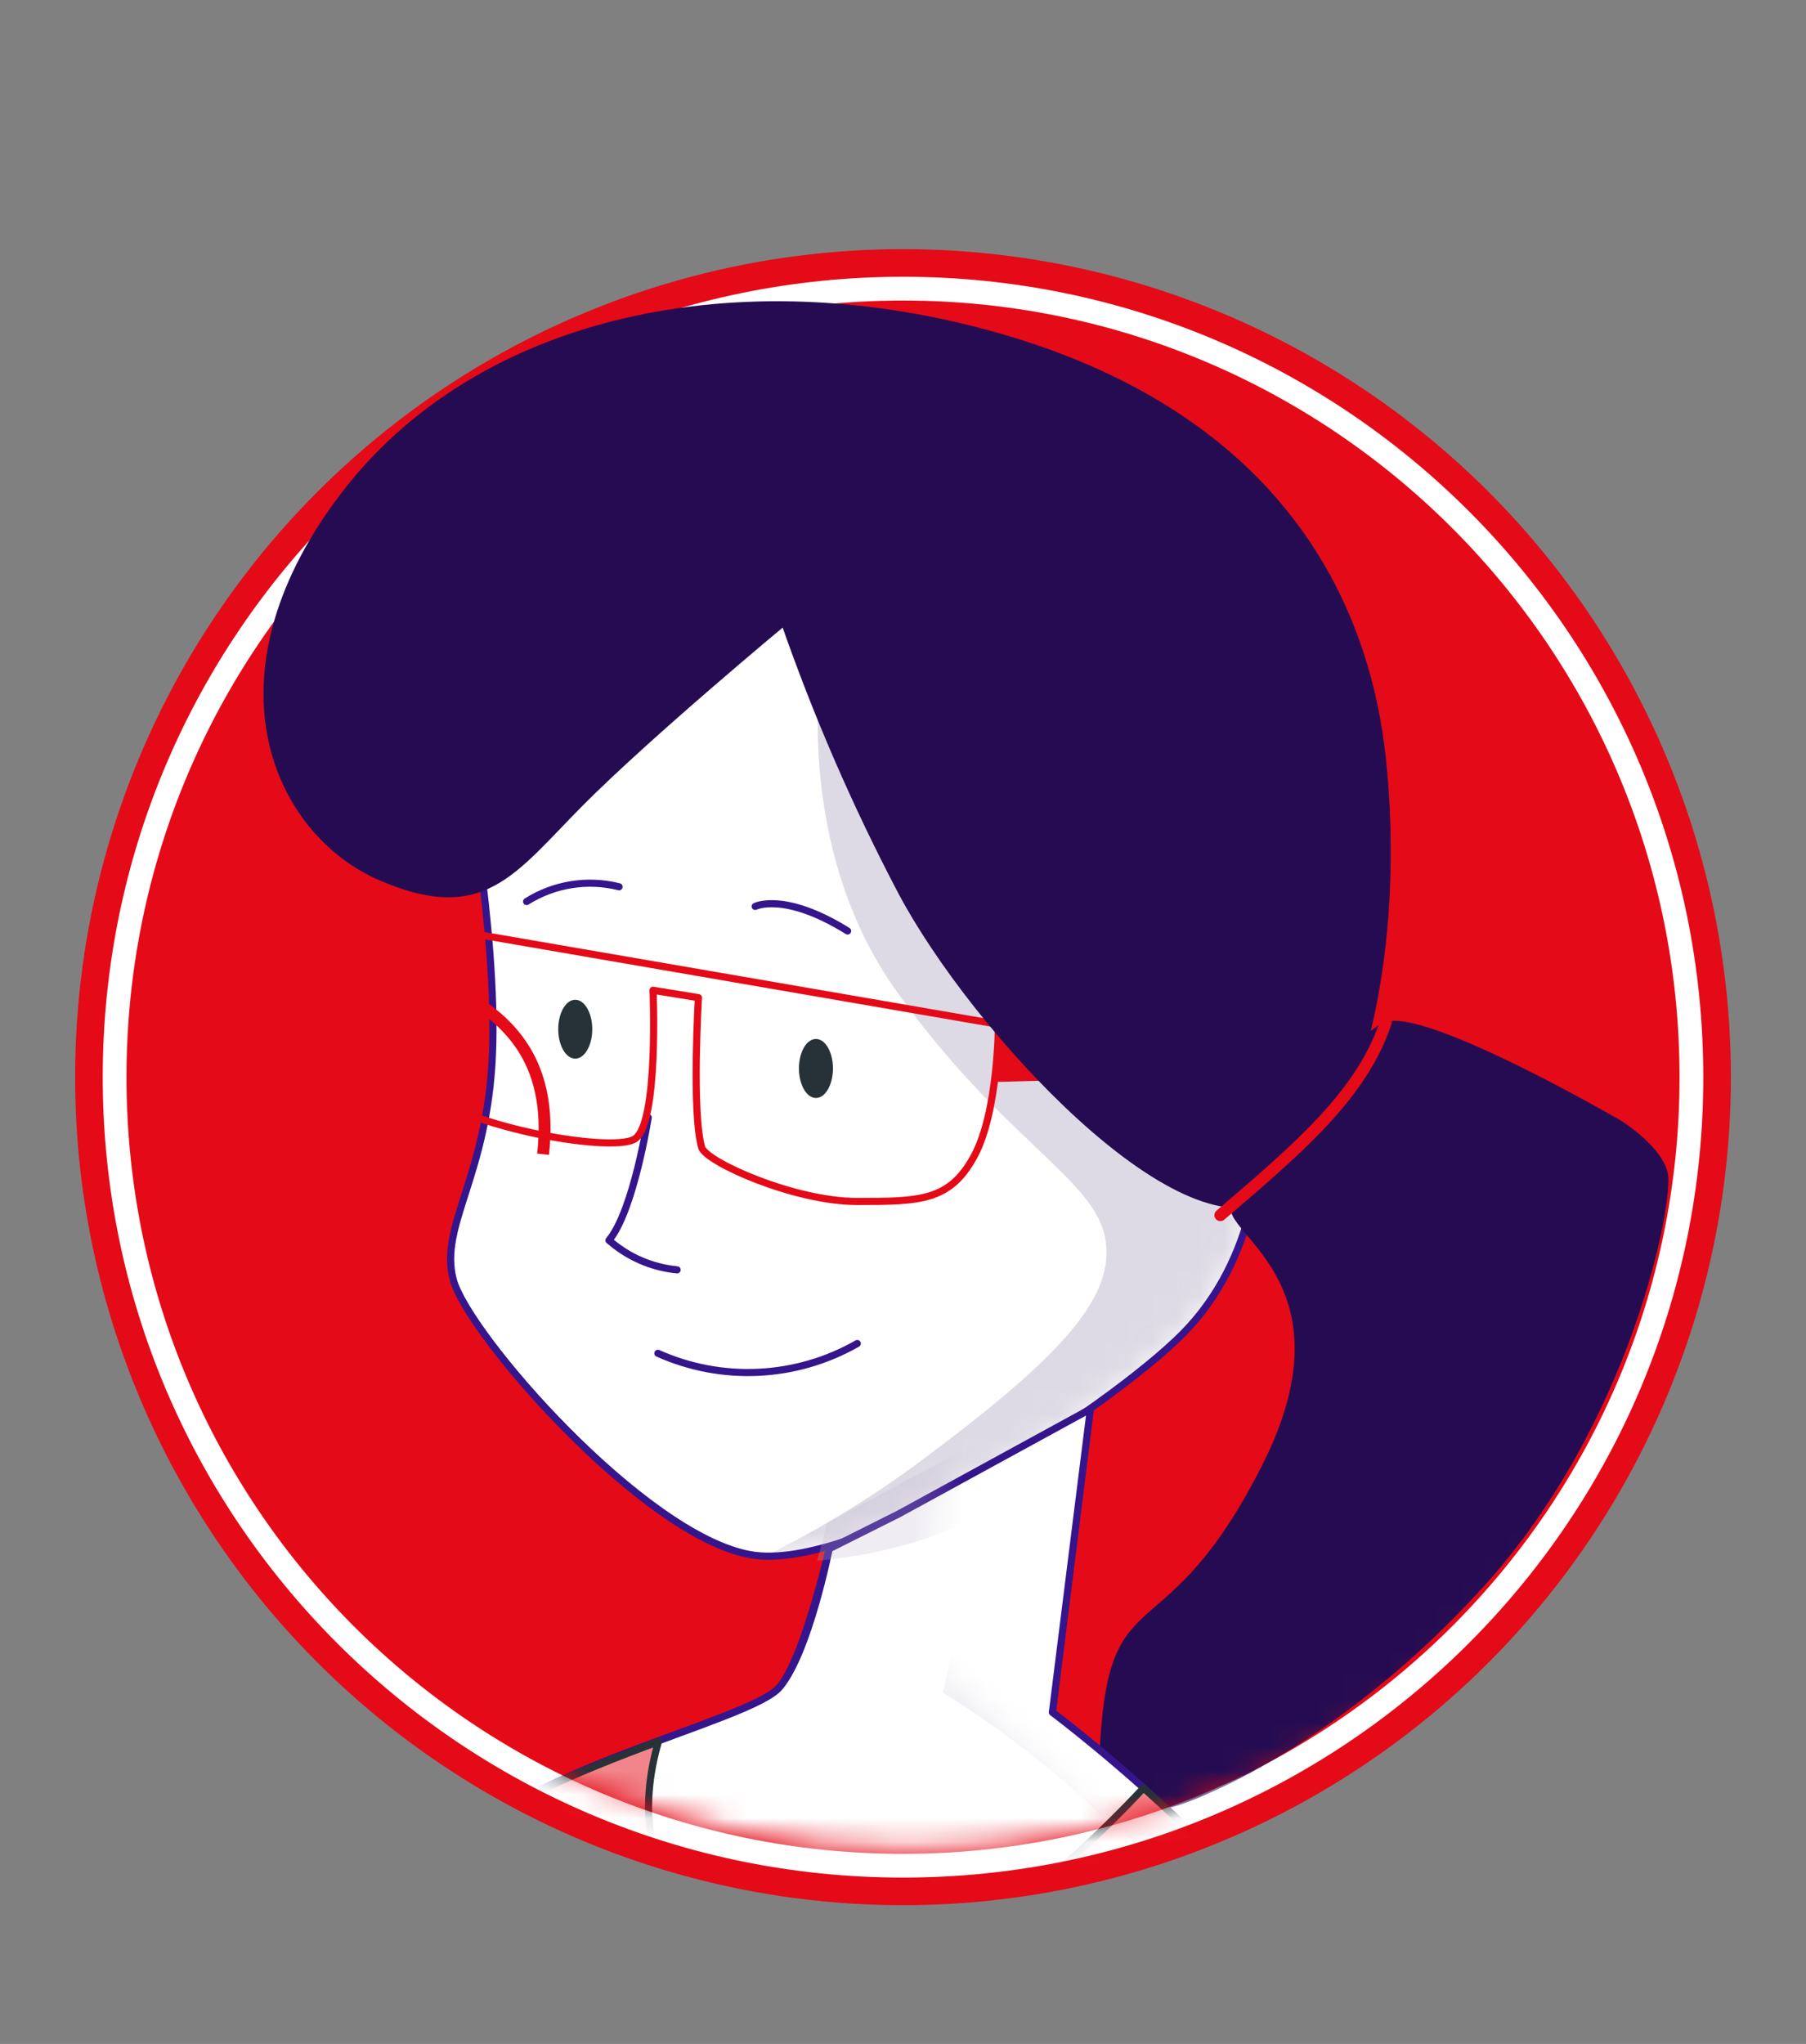
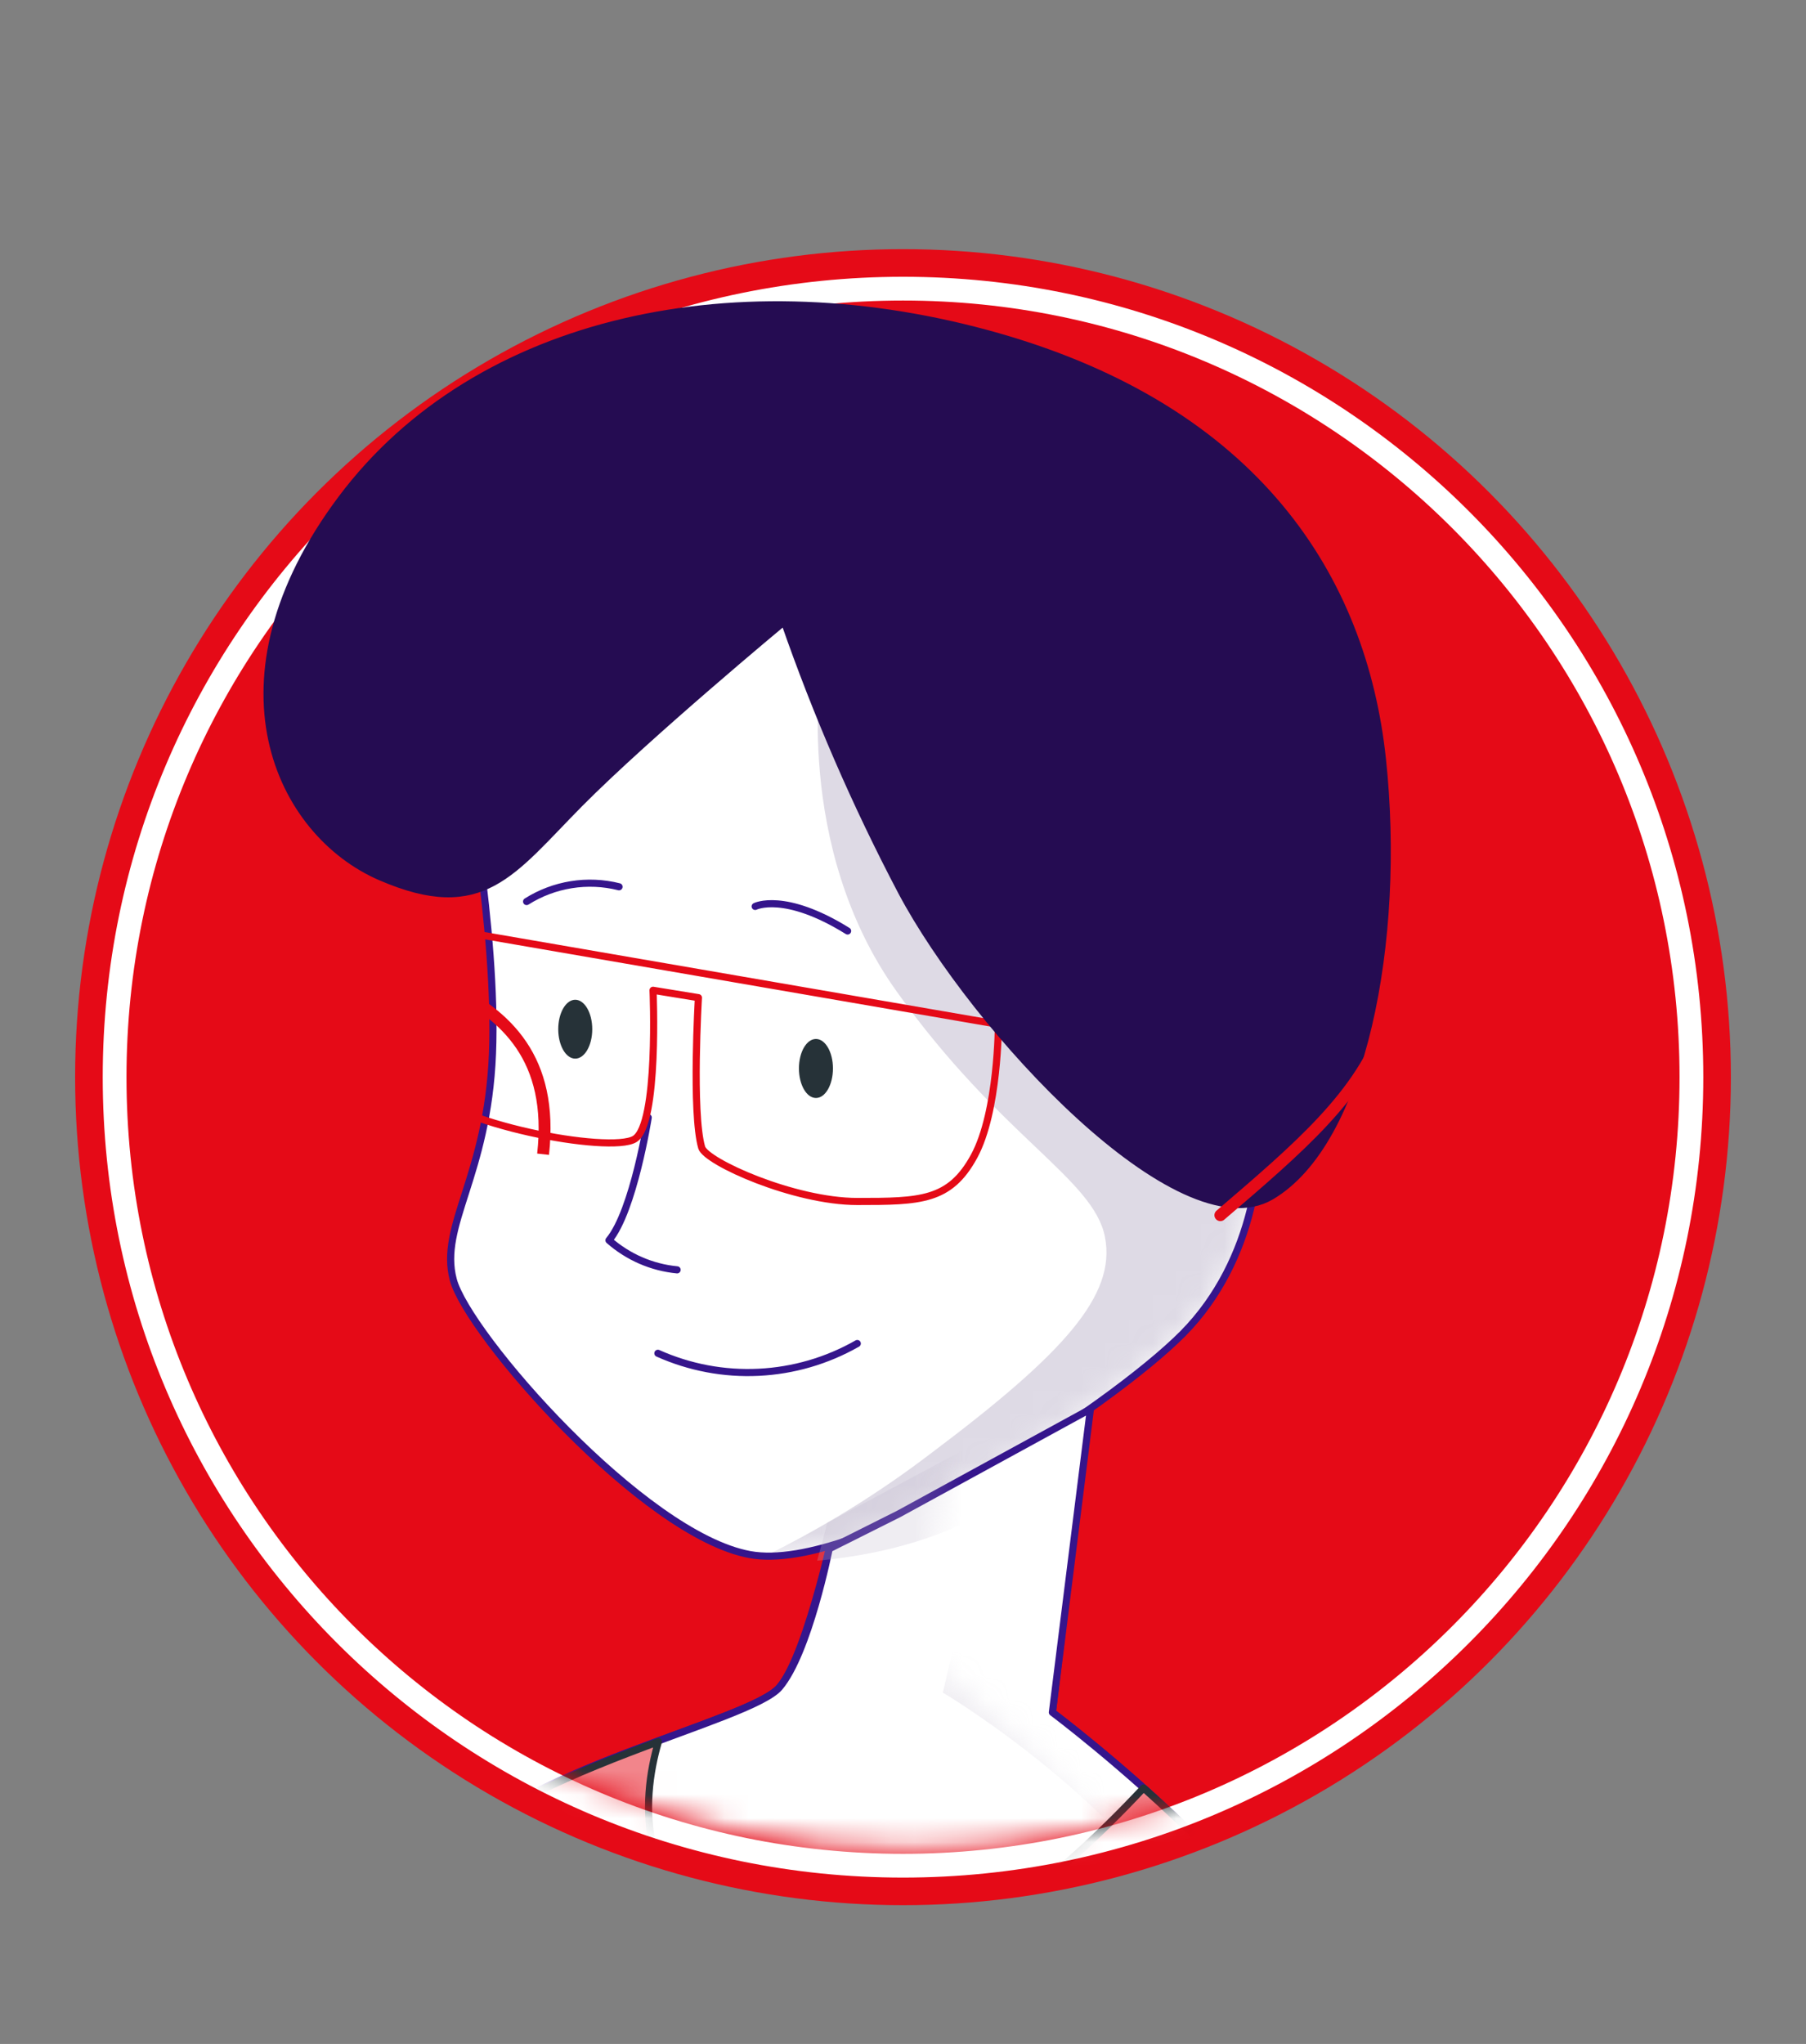
<svg xmlns="http://www.w3.org/2000/svg" width="76" height="86" viewBox="0 0 76 86" fill="none">
  <rect x="0" y="0" width="76" height="86" fill="#808080" stroke="none" />
  <circle cx="38" cy="45.322" r="34.839" fill="#E50A17" />
  <path d="M71.178 45.323C71.178 63.646 56.324 78.5 38 78.5C19.677 78.5 4.823 63.646 4.823 45.323C4.823 26.999 19.677 12.145 38 12.145C56.324 12.145 71.178 26.999 71.178 45.323Z" fill="#E50A17" stroke="white" />
  <mask id="mask0_1_742" style="mask-type:alpha" maskUnits="userSpaceOnUse" x="2" y="5" width="72" height="73">
    <ellipse cx="38.336" cy="41.918" rx="35.664" ry="35.921" fill="#110000" />
  </mask>
  <g mask="url(#mask0_1_742)">
    <path d="M15.811 105.707C16.835 108.395 18.067 114.178 17.247 117.482C16.824 119.199 15.404 122.803 14.144 125.875L45.437 142.383C45.404 135.806 45.486 125.425 46.317 123.498C47.544 120.604 57.371 93.332 56.772 87.133C56.172 80.935 44.286 72.048 44.286 72.048L46.108 56.94L35.262 63.555C35.262 63.555 34.03 69.543 32.803 70.993C31.576 72.442 21.545 74.503 18.678 78.213C15.811 81.923 16.835 93.299 16.835 93.915C16.835 94.532 14.788 103.041 15.811 105.707Z" fill="white" />
    <path d="M15.811 105.707C16.835 108.395 18.067 114.178 17.247 117.482C16.824 119.199 15.404 122.803 14.144 125.875L45.437 142.383C45.404 135.806 45.486 125.425 46.317 123.498C47.544 120.604 57.371 93.332 56.772 87.133C56.172 80.935 44.286 72.048 44.286 72.048L46.108 56.94L35.262 63.555C35.262 63.555 34.03 69.543 32.803 70.993C31.576 72.442 21.545 74.503 18.678 78.213C15.811 81.923 16.835 93.299 16.835 93.915C16.835 94.532 14.788 103.041 15.811 105.707Z" stroke="#35158C" stroke-width="0.3" stroke-linecap="round" stroke-linejoin="round" />
    <path d="M15.811 105.707C16.835 108.396 18.067 114.178 17.247 117.483C16.824 119.199 15.404 122.804 14.144 125.875L45.437 142.383C45.404 135.806 45.486 125.425 46.317 123.498C47.544 120.604 57.371 93.332 56.772 87.134C56.392 83.273 51.649 78.38 48.122 75.231C44.65 78.947 37.117 85.878 31.614 82.79C26.662 80.013 26.976 75.792 27.708 73.281C24.362 74.525 20.362 76.114 18.717 78.247C15.85 81.968 16.873 93.332 16.873 93.949C16.873 94.565 14.788 103.041 15.811 105.707Z" fill="#F2858B" stroke="#263238" stroke-width="0.3" stroke-linecap="round" stroke-linejoin="round" />
    <mask id="mask1_1_742" style="mask-type:luminance" maskUnits="userSpaceOnUse" x="14" y="56" width="43" height="87">
      <path d="M15.811 105.707C16.835 108.395 18.067 114.178 17.247 117.482C16.824 119.199 15.404 122.803 14.144 125.875L45.437 142.383C45.404 135.806 45.486 125.425 46.317 123.498C47.544 120.604 57.371 93.332 56.772 87.133C56.172 80.935 44.286 72.048 44.286 72.048L46.108 56.94L35.262 63.555C35.262 63.555 34.03 69.543 32.803 70.993C31.576 72.442 21.545 74.503 18.678 78.213C15.811 81.923 16.835 93.299 16.835 93.915C16.835 94.532 14.788 103.041 15.811 105.707Z" fill="white" />
    </mask>
    <g mask="url(#mask1_1_742)">
      <g style="mix-blend-mode:multiply" opacity="0.5">
        <path d="M56.755 87.111C56.139 80.912 44.27 72.026 44.27 72.026L46.108 56.94L35.262 63.555C35.262 63.555 34.905 65.283 34.387 67.11C35.086 67.049 35.867 66.949 36.742 66.793C40.88 66.055 43.076 64.572 43.076 64.572L40.875 73.914C40.875 73.914 52.078 80.579 55 88.666C55.396 89.777 55.819 90.816 56.254 91.849C56.625 90.299 56.793 88.706 56.755 87.111Z" fill="#BEB6CB" />
      </g>
    </g>
    <path d="M19.497 31.729C19.497 31.729 20.934 39.171 20.724 44.337C20.515 49.502 18.474 51.557 19.074 53.84C19.674 56.123 27.058 64.588 31.559 65.41C36.06 66.232 46.707 59.211 49.778 56.112C52.848 53.013 53.255 48.469 52.848 46.609C52.441 44.748 50.801 29.873 44.66 23.88C38.52 17.887 22.364 18.509 19.497 31.729Z" fill="white" />
    <mask id="mask2_1_742" style="mask-type:luminance" maskUnits="userSpaceOnUse" x="18" y="20" width="35" height="46">
      <path d="M19.497 31.729C19.497 31.729 20.934 39.171 20.724 44.337C20.515 49.502 18.474 51.557 19.074 53.84C19.674 56.123 27.058 64.588 31.559 65.41C36.06 66.232 46.707 59.211 49.778 56.112C52.848 53.013 53.255 48.469 52.848 46.609C52.441 44.748 50.801 29.873 44.66 23.88C38.52 17.887 22.364 18.509 19.497 31.729Z" fill="white" />
    </mask>
    <g mask="url(#mask2_1_742)">
      <g style="mix-blend-mode:multiply" opacity="0.5">
        <path d="M44.693 23.88C42.398 21.658 38.7 20.325 34.821 20.242L34.568 27.951C34.568 27.951 33.346 35.572 37.732 41.715C42.117 47.858 46.013 49.586 46.497 52.041C46.982 54.495 44.781 56.939 39.19 61.139C37.004 62.809 34.662 64.26 32.196 65.471C36.989 65.643 46.866 59.083 49.804 56.112C52.875 53.013 53.282 48.469 52.875 46.608C52.468 44.748 50.817 29.873 44.693 23.88Z" fill="#BEB6CB" />
      </g>
    </g>
    <path d="M19.497 31.729C19.497 31.729 20.934 39.171 20.724 44.337C20.515 49.502 18.474 51.557 19.074 53.84C19.674 56.123 27.058 64.588 31.559 65.41C36.06 66.232 46.707 59.211 49.778 56.112C52.848 53.013 53.255 48.469 52.848 46.609C52.441 44.748 50.801 29.873 44.66 23.88C38.52 17.887 22.364 18.509 19.497 31.729Z" stroke="#35158C" stroke-width="0.3" stroke-linecap="round" stroke-linejoin="round" />
    <path d="M27.278 47.02C27.278 47.02 26.662 50.947 25.627 52.185C26.43 52.892 27.433 53.328 28.494 53.429" stroke="#35158C" stroke-width="0.3" stroke-linecap="round" stroke-linejoin="round" />
    <path d="M27.685 56.94C29.018 57.537 30.472 57.811 31.929 57.739C33.386 57.668 34.806 57.254 36.076 56.529" stroke="#35158C" stroke-width="0.3" stroke-linecap="round" stroke-linejoin="round" />
    <path d="M35.052 44.954C35.052 45.642 34.733 46.198 34.337 46.198C33.941 46.198 33.621 45.642 33.621 44.954C33.621 44.265 33.941 43.715 34.337 43.715C34.733 43.715 35.052 44.27 35.052 44.954Z" fill="#263238" />
    <path d="M24.923 43.304C24.923 43.987 24.604 44.542 24.207 44.542C23.811 44.542 23.492 43.987 23.492 43.304C23.492 42.62 23.811 42.065 24.207 42.065C24.604 42.065 24.923 42.62 24.923 43.304Z" fill="#263238" />
-     <path d="M53.108 61.662C57.184 53.613 50.774 51.71 51.935 50.548C53.097 49.387 56.58 43.581 58.322 43C60.065 42.419 68.205 47.145 68.205 47.145C68.205 47.145 69.959 48.226 70.191 49.387C70.423 50.548 68.721 59.839 62.387 66.806C56.053 73.774 49.613 76.097 49.032 76.097C48.452 76.097 45.888 80.323 46.299 73.275C46.71 66.226 49.032 69.71 53.108 61.662Z" fill="#250C52" />
    <path d="M15.811 105.707C16.835 108.396 18.067 114.178 17.247 117.482C16.824 119.199 15.404 122.804 14.144 125.875L45.437 142.383C45.404 135.806 45.486 125.425 46.317 123.498C47.544 120.604 57.371 93.332 56.772 87.133C56.172 80.935 44.286 72.048 44.286 72.048L45.886 59.289L34.894 65.165C34.894 65.165 34.03 69.543 32.803 70.993C31.576 72.442 21.545 74.503 18.678 78.213C15.811 81.924 16.835 93.299 16.835 93.915C16.835 94.532 14.788 103.041 15.811 105.707Z" fill="white" />
    <path d="M15.811 105.707C16.835 108.396 18.067 114.178 17.247 117.482C16.824 119.199 15.404 122.804 14.144 125.875L45.437 142.383C45.404 135.806 45.486 125.425 46.317 123.498C47.544 120.604 57.371 93.332 56.772 87.133C56.172 80.935 44.286 72.048 44.286 72.048L45.886 59.289L40.512 62.227L37.825 63.696L34.894 65.165C34.894 65.165 34.03 69.543 32.803 70.993C31.576 72.442 21.545 74.503 18.678 78.213C15.811 81.924 16.835 93.299 16.835 93.915C16.835 94.532 14.788 103.041 15.811 105.707Z" stroke="#35158C" stroke-width="0.3" stroke-linecap="round" stroke-linejoin="round" />
    <path d="M15.811 105.707C16.835 108.395 18.067 114.178 17.247 117.482C16.824 119.199 15.404 122.803 14.144 125.875L45.437 142.383C45.404 135.806 45.486 125.425 46.317 123.498C47.544 120.604 57.371 93.332 56.772 87.133C56.392 83.273 51.649 78.38 48.122 75.231C44.65 78.946 37.117 85.878 31.614 82.79C26.662 80.013 26.976 75.791 27.708 73.281C24.362 74.525 20.362 76.114 18.717 78.246C15.85 81.968 16.873 93.332 16.873 93.949C16.873 94.565 14.788 103.041 15.811 105.707Z" fill="#F2858B" stroke="#263238" stroke-width="0.3" stroke-linecap="round" stroke-linejoin="round" />
    <mask id="mask3_1_742" style="mask-type:luminance" maskUnits="userSpaceOnUse" x="14" y="59" width="35" height="69">
      <path d="M15.503 97.137C16.338 99.329 17.343 104.043 16.674 106.738C16.329 108.138 15.171 111.077 14.144 113.581L39.659 127.041C39.632 121.679 39.699 113.214 40.377 111.643C41.377 109.283 49.39 87.047 48.901 81.993C48.412 76.938 38.721 69.692 38.721 69.692L40.026 59.289L31.063 64.08C31.063 64.08 30.358 67.65 29.358 68.832C28.357 70.014 20.178 71.694 17.841 74.719C15.503 77.745 16.338 87.019 16.338 87.522C16.338 88.025 14.669 94.963 15.503 97.137Z" fill="white" />
    </mask>
    <g mask="url(#mask3_1_742)">
      <g opacity="0.5">
        <g style="mix-blend-mode:multiply" opacity="0.5">
          <path d="M52.625 81.974C52.123 76.92 42.445 69.674 42.445 69.674L43.764 59.289L34.801 64.08C34.801 64.08 34.809 64.176 34.387 65.666C34.957 65.616 35.594 65.535 36.308 65.408C39.681 64.805 41.472 63.596 41.472 63.596L39.677 71.214C39.677 71.214 48.812 76.648 51.194 83.242C51.517 84.148 51.862 84.995 52.217 85.837C52.519 84.573 52.656 83.274 52.625 81.974Z" fill="#BEB6CB" />
        </g>
      </g>
    </g>
    <path d="M22.16 37.933C22.734 37.571 23.374 37.33 24.043 37.223C24.711 37.116 25.394 37.146 26.05 37.311" stroke="#35158C" stroke-width="0.3" stroke-linecap="round" stroke-linejoin="round" />
    <path d="M31.779 38.138C31.779 38.138 33.006 37.516 35.669 39.171" stroke="#35158C" stroke-width="0.3" stroke-linecap="round" stroke-linejoin="round" />
    <path d="M18.067 38.967L42.014 43.099C42.014 43.099 42.014 46.776 40.99 48.653C39.967 50.531 38.739 50.553 36.076 50.553C33.413 50.553 29.71 48.887 29.528 48.281C29.105 46.815 29.391 41.977 29.391 41.977L27.481 41.666C27.481 41.666 27.729 47.304 26.706 47.926C25.682 48.548 18.925 47.304 17.698 45.654C16.471 44.004 17.247 38.756 18.067 38.967Z" stroke="#E50A17" stroke-width="0.3" stroke-linecap="round" stroke-linejoin="round" />
-     <path d="M42.014 43.099L42.481 43.099L43.791 45.323L42.014 45.37V43.099Z" fill="#E50A17" stroke="#E50A17" stroke-width="0.3" stroke-linecap="round" stroke-linejoin="round" />
    <path d="M33.006 26.152C33.006 26.152 27.278 30.906 24.411 33.794C21.544 36.683 20.317 38.755 16.02 36.899C11.722 35.044 8.646 28.629 14.369 20.986C20.091 13.343 31.157 11.066 42.002 14.165C52.848 17.265 57.36 24.291 58.174 31.939C58.988 39.588 57.349 48.053 53.497 50.33C49.645 52.607 41.006 43.303 37.936 37.516C36.012 33.858 34.364 30.059 33.006 26.152Z" fill="#250C52" stroke="#250C52" stroke-width="0.3" stroke-linecap="round" stroke-linejoin="round" />
    <path d="M51.355 51.129C54.624 48.326 57.306 46.068 58.323 43" stroke="#E50A17" stroke-width="0.5" stroke-linecap="round" />
  </g>
  <path d="M12.961 38.222C14.76 41.37 23.753 40.47 22.854 48.564" stroke="#E50A17" stroke-width="0.5" />
</svg>